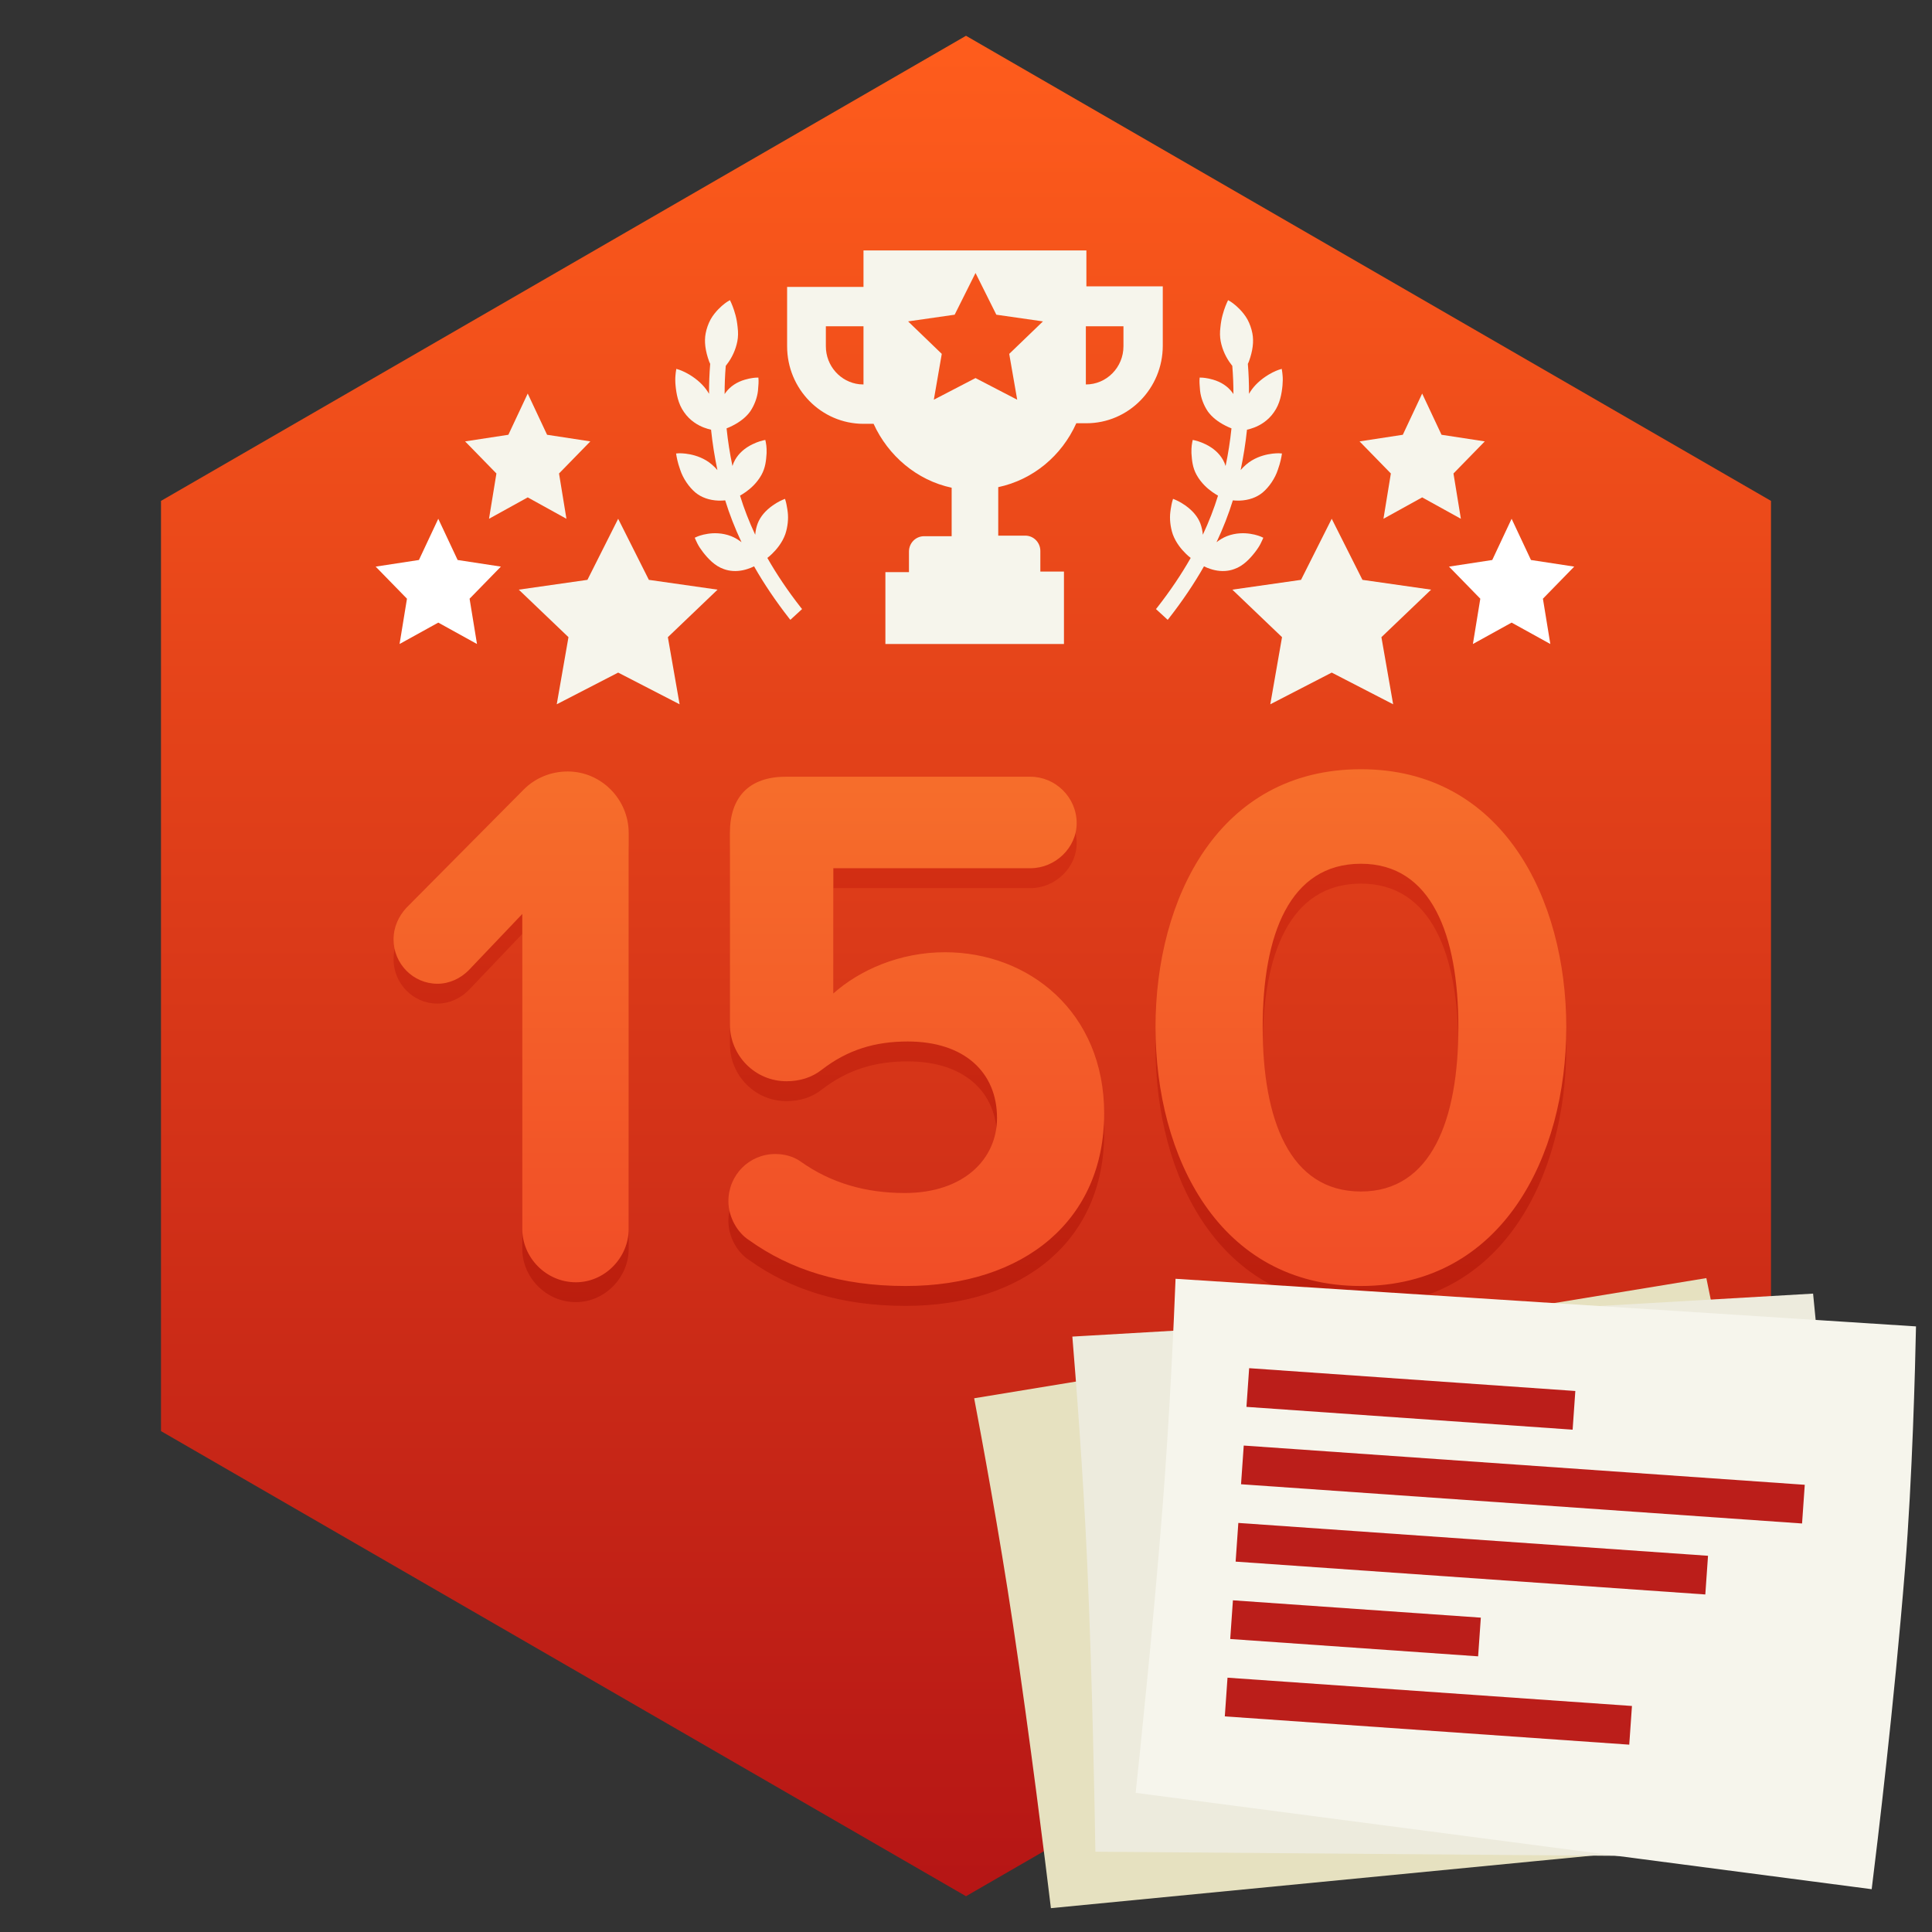
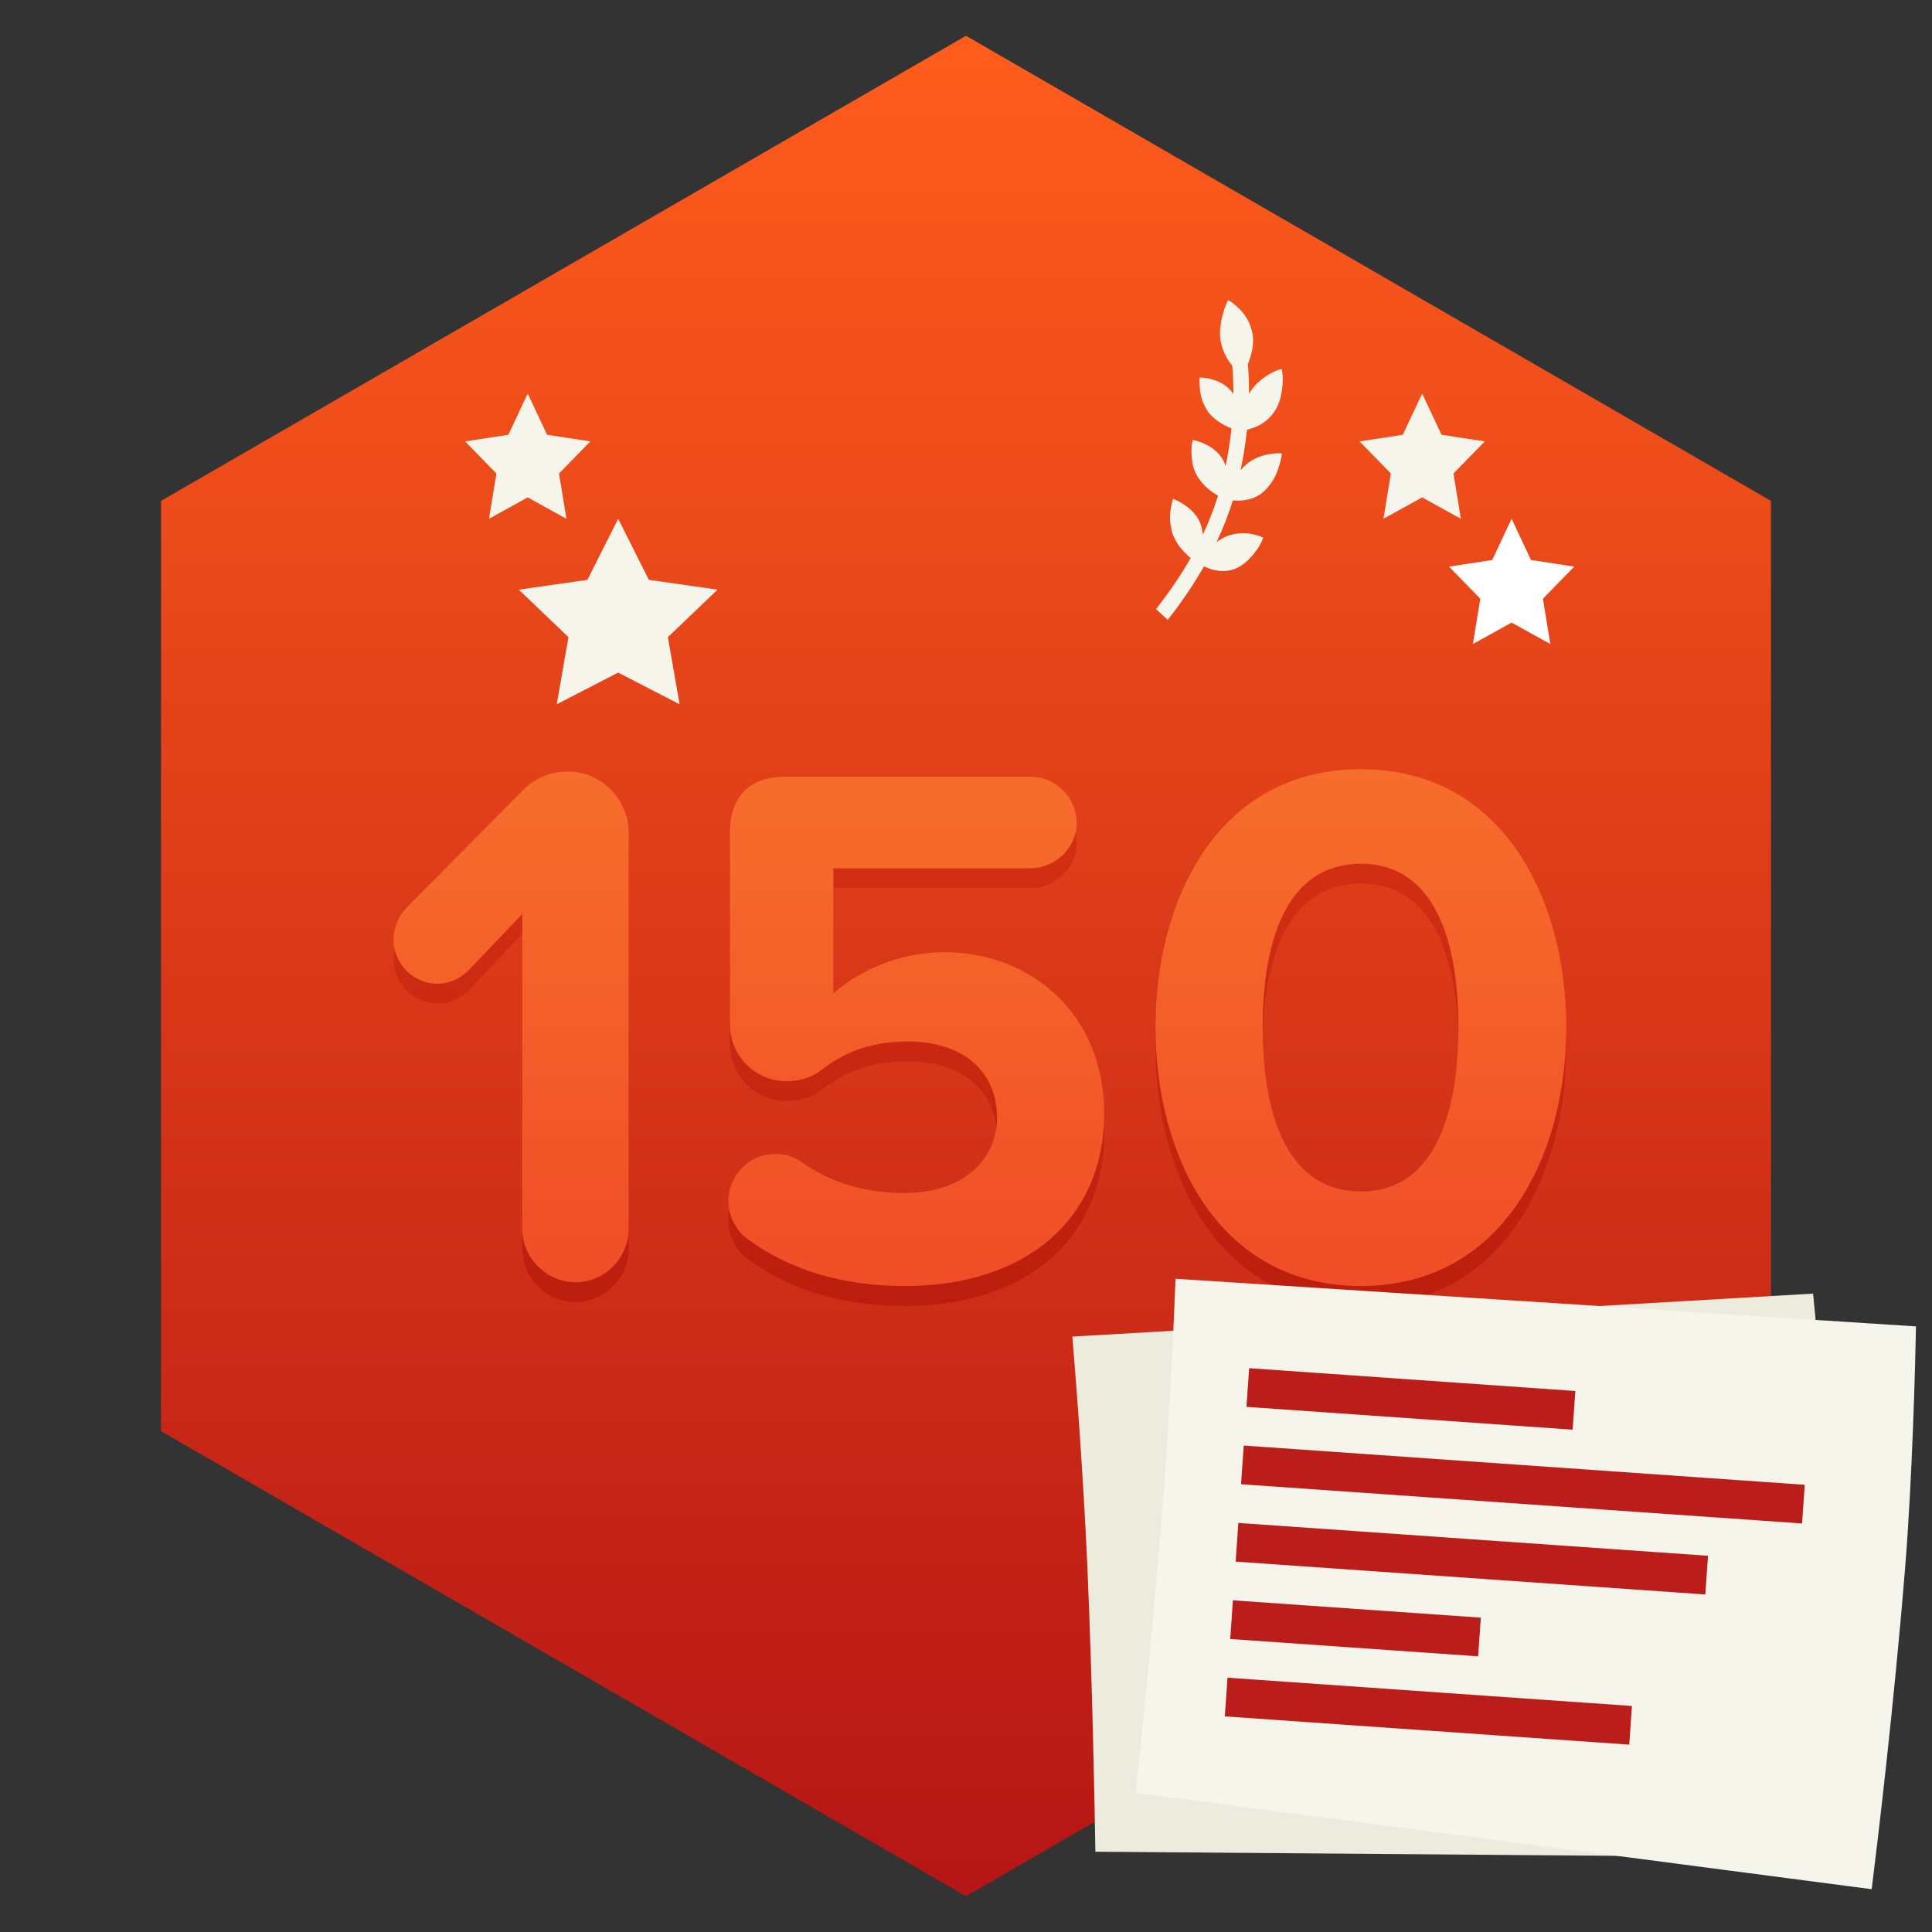
<svg xmlns="http://www.w3.org/2000/svg" width="54px" height="54px" viewBox="0 0 54 54" version="1.1">
  <rect x="0" y="0" width="54" height="54" fill="#333333" stroke="none" />
  <title>moyen / a_fait_textes_parfait_150</title>
  <desc>Created with Sketch.</desc>
  <defs>
    <linearGradient x1="50%" y1="0%" x2="50%" y2="100%" id="linearGradient-1">
      <stop stop-color="#FF5D1C" offset="0%" />
      <stop stop-color="#B51515" offset="100%" />
    </linearGradient>
    <linearGradient x1="50%" y1="0%" x2="50%" y2="100%" id="linearGradient-2">
      <stop stop-color="#D73114" offset="0%" />
      <stop stop-color="#BB1E0E" offset="100%" />
    </linearGradient>
    <linearGradient x1="50%" y1="0%" x2="50%" y2="100%" id="linearGradient-3">
      <stop stop-color="#F66E2B" offset="0%" />
      <stop stop-color="#F14D27" offset="100%" />
    </linearGradient>
  </defs>
  <g id="Badges-8.0" stroke="none" stroke-width="1" fill="none" fill-rule="evenodd">
    <g id="54x54" transform="translate(-263, -647)">
      <g id="moyen-/-a_fait_textes_parfait_100_fr" transform="translate(267.5, 648)">
        <g id="Group-17-Copy-21">
          <polygon id="Polygon-1-Copy-2" fill="url(#linearGradient-1)" points="45 39 22.5 52 0 39 0 13 22.5 0 45 13 45 39" />
          <g id="Group" transform="translate(13.5, 6)" fill="#F6F5EC">
-             <path d="M12.365,0 L12.365,1.004 L14.5,1.004 L14.5,2.662 C14.5,3.858 13.543,4.83 12.365,4.83 L12.083,4.83 C11.675,5.739 10.874,6.409 9.901,6.616 L9.901,7.971 L10.655,7.971 C10.89,7.971 11.078,8.162 11.078,8.401 L11.078,8.975 L11.738,8.975 L11.738,11 L6.747,11 L6.747,8.991 L7.406,8.991 L7.406,8.417 C7.406,8.178 7.594,7.987 7.83,7.987 L8.599,7.987 L8.599,6.632 C7.626,6.425 6.825,5.739 6.417,4.846 L6.135,4.846 C4.957,4.846 4,3.874 4,2.678 L4,1.02 L6.135,1.02 L6.135,0 L12.365,0 Z M9.266,0.63 L8.683,1.796 L7.381,1.983 L8.323,2.891 L8.101,4.172 L9.266,3.567 L10.431,4.172 L10.208,2.891 L11.151,1.983 L9.848,1.796 L9.266,0.63 Z M13.401,2.12 L12.35,2.12 L12.35,3.746 C12.93,3.746 13.401,3.268 13.401,2.678 L13.401,2.12 Z M6.135,2.12 L5.083,2.12 L5.083,2.678 C5.083,3.229 5.493,3.682 6.02,3.74 L6.135,3.746 L6.135,2.12 Z" id="Combined-Shape-Copy-15" />
            <path d="M17.705,6.246 C17.679,5.996 17.569,5.722 17.419,5.53 C17.285,5.362 17.085,5.239 16.837,5.177 C16.766,5.16 16.703,5.15 16.652,5.145 C16.616,4.739 16.547,4.324 16.449,3.906 C16.518,3.987 16.598,4.065 16.695,4.13 C16.923,4.28 17.161,4.323 17.32,4.332 C17.501,4.344 17.631,4.316 17.636,4.315 L17.702,4.3 L17.687,4.227 C17.687,4.227 17.679,4.185 17.661,4.119 C17.642,4.047 17.606,3.953 17.558,3.854 C17.461,3.656 17.319,3.411 17.087,3.273 C16.936,3.179 16.761,3.132 16.568,3.132 C16.523,3.132 16.481,3.135 16.441,3.139 C16.374,3.146 16.308,3.157 16.246,3.173 C16.077,2.641 15.858,2.101 15.597,1.564 L15.565,1.5 L15.182,1.726 L15.214,1.79 C15.464,2.303 15.673,2.819 15.834,3.326 C15.782,3.351 15.73,3.38 15.68,3.412 C15.538,3.501 15.341,3.652 15.206,3.87 C15.098,4.052 15.025,4.276 15.01,4.468 C15.004,4.525 15.003,4.576 15.002,4.62 L15,4.674 C14.999,4.728 15.002,4.761 15.002,4.761 L15.008,4.839 L15.079,4.826 C15.085,4.825 15.214,4.802 15.38,4.731 C15.613,4.631 15.787,4.495 15.898,4.325 C15.954,4.238 15.999,4.137 16.031,4.031 C16.122,4.42 16.185,4.808 16.219,5.188 C16.169,5.204 16.107,5.226 16.038,5.256 C15.894,5.318 15.686,5.432 15.514,5.629 C15.357,5.808 15.299,6.01 15.252,6.173 L15.246,6.193 C15.204,6.36 15.204,6.485 15.204,6.49 L15.204,6.564 L15.271,6.564 C15.276,6.564 15.407,6.563 15.58,6.52 C15.814,6.462 16.004,6.354 16.144,6.198 C16.186,6.152 16.222,6.099 16.254,6.042 C16.253,6.394 16.234,6.75 16.196,7.105 C16.137,7.115 16.078,7.127 16.02,7.143 C15.784,7.205 15.593,7.302 15.45,7.432 C15.302,7.575 15.181,7.764 15.119,7.951 C15.101,8.006 15.087,8.056 15.076,8.098 L15.061,8.15 C15.047,8.203 15.042,8.236 15.042,8.236 L15.031,8.309 L15.098,8.321 C15.102,8.322 15.234,8.344 15.41,8.33 C15.644,8.313 15.85,8.232 16.006,8.095 C16.021,8.082 16.036,8.068 16.05,8.054 C15.996,8.311 15.931,8.567 15.855,8.819 C15.841,8.83 15.828,8.841 15.817,8.852 C15.637,9.003 15.487,9.206 15.395,9.424 C15.347,9.538 15.318,9.664 15.306,9.805 C15.292,9.93 15.288,10.047 15.294,10.15 C15.304,10.357 15.34,10.51 15.341,10.517 L15.359,10.591 L15.425,10.569 C15.431,10.567 15.565,10.521 15.733,10.407 C15.81,10.354 15.909,10.28 16,10.176 C16.092,10.067 16.164,9.947 16.216,9.823 C16.306,9.609 16.328,9.352 16.284,9.034 C16.279,9.009 16.274,8.986 16.269,8.963 C16.348,8.7 16.417,8.428 16.474,8.152 C16.481,8.175 16.49,8.198 16.499,8.221 C16.575,8.42 16.71,8.612 16.9,8.791 C17.038,8.919 17.155,8.986 17.16,8.988 L17.224,9.024 L17.252,8.951 C17.252,8.951 17.267,8.913 17.286,8.848 C17.31,8.773 17.33,8.675 17.342,8.571 C17.367,8.349 17.38,8.059 17.264,7.795 C17.152,7.524 16.958,7.355 16.814,7.261 C16.743,7.215 16.679,7.182 16.628,7.159 C16.668,6.779 16.688,6.398 16.689,6.018 C16.722,6.079 16.761,6.14 16.807,6.2 C16.969,6.415 17.189,6.54 17.345,6.607 C17.514,6.68 17.645,6.701 17.651,6.702 L17.722,6.712 L17.726,6.634 C17.726,6.627 17.735,6.462 17.705,6.246" id="Fill-1" transform="translate(16.364, 6.045) scale(-1, 1) rotate(-192) translate(-16.364, -6.045) " />
-             <path d="M3.705,6.246 C3.679,5.996 3.569,5.722 3.419,5.53 C3.285,5.362 3.085,5.239 2.837,5.177 C2.766,5.16 2.703,5.15 2.652,5.145 C2.616,4.739 2.547,4.324 2.449,3.906 C2.518,3.987 2.598,4.065 2.695,4.13 C2.923,4.28 3.161,4.323 3.32,4.332 C3.501,4.344 3.631,4.316 3.636,4.315 L3.702,4.3 L3.687,4.227 C3.687,4.227 3.679,4.185 3.661,4.119 C3.642,4.047 3.606,3.953 3.558,3.854 C3.461,3.656 3.319,3.411 3.087,3.273 C2.936,3.179 2.761,3.132 2.568,3.132 C2.523,3.132 2.481,3.135 2.441,3.139 C2.374,3.146 2.308,3.157 2.246,3.173 C2.077,2.641 1.858,2.101 1.597,1.564 L1.565,1.5 L1.182,1.726 L1.214,1.79 C1.464,2.303 1.673,2.819 1.834,3.326 C1.782,3.351 1.73,3.38 1.68,3.412 C1.538,3.501 1.341,3.652 1.206,3.87 C1.098,4.052 1.025,4.276 1.01,4.468 C1.004,4.525 1.003,4.576 1.002,4.62 L1,4.674 C0.999,4.728 1.002,4.761 1.002,4.761 L1.008,4.839 L1.079,4.826 C1.085,4.825 1.214,4.802 1.38,4.731 C1.613,4.631 1.787,4.495 1.898,4.325 C1.954,4.238 1.999,4.137 2.031,4.031 C2.122,4.42 2.185,4.808 2.219,5.188 C2.169,5.204 2.107,5.226 2.038,5.256 C1.894,5.318 1.686,5.432 1.514,5.629 C1.357,5.808 1.299,6.01 1.252,6.173 L1.246,6.193 C1.204,6.36 1.204,6.485 1.204,6.49 L1.204,6.564 L1.271,6.564 C1.276,6.564 1.407,6.563 1.58,6.52 C1.814,6.462 2.004,6.354 2.144,6.198 C2.186,6.152 2.222,6.099 2.254,6.042 C2.253,6.394 2.234,6.75 2.196,7.105 C2.137,7.115 2.078,7.127 2.02,7.143 C1.784,7.205 1.593,7.302 1.45,7.432 C1.302,7.575 1.181,7.764 1.119,7.951 C1.101,8.006 1.087,8.056 1.076,8.098 L1.061,8.15 C1.047,8.203 1.042,8.236 1.042,8.236 L1.031,8.309 L1.098,8.321 C1.102,8.322 1.234,8.344 1.41,8.33 C1.644,8.313 1.85,8.232 2.006,8.095 C2.021,8.082 2.036,8.068 2.05,8.054 C1.996,8.311 1.931,8.567 1.855,8.819 C1.841,8.83 1.828,8.841 1.817,8.852 C1.637,9.003 1.487,9.206 1.395,9.424 C1.347,9.538 1.318,9.664 1.306,9.805 C1.292,9.93 1.288,10.047 1.294,10.15 C1.304,10.357 1.34,10.51 1.341,10.517 L1.359,10.591 L1.425,10.569 C1.431,10.567 1.565,10.521 1.733,10.407 C1.81,10.354 1.909,10.28 2,10.176 C2.092,10.067 2.164,9.947 2.216,9.823 C2.306,9.609 2.328,9.352 2.284,9.034 C2.279,9.009 2.274,8.986 2.269,8.963 C2.348,8.7 2.417,8.428 2.474,8.152 C2.481,8.175 2.49,8.198 2.499,8.221 C2.575,8.42 2.71,8.612 2.9,8.791 C3.038,8.919 3.155,8.986 3.16,8.988 L3.224,9.024 L3.252,8.951 C3.252,8.951 3.267,8.913 3.286,8.848 C3.31,8.773 3.33,8.675 3.342,8.571 C3.367,8.349 3.38,8.059 3.264,7.795 C3.152,7.524 2.958,7.355 2.814,7.261 C2.743,7.215 2.679,7.182 2.628,7.159 C2.668,6.779 2.688,6.398 2.689,6.018 C2.722,6.079 2.761,6.14 2.807,6.2 C2.969,6.415 3.189,6.54 3.345,6.607 C3.514,6.68 3.645,6.701 3.651,6.702 L3.722,6.712 L3.726,6.634 C3.726,6.627 3.735,6.462 3.705,6.246" id="Fill-1" transform="translate(2.364, 6.045) rotate(-192) translate(-2.364, -6.045) " />
          </g>
          <g id="Group-4" transform="translate(6, 10)">
            <polygon id="Star-1-Copy-5" fill="#F6F5EC" points="6.778 7.799 5.061 8.685 5.389 6.809 4 5.481 5.919 5.207 6.778 3.5 7.636 5.207 9.556 5.481 8.167 6.809 8.495 8.685" />
-             <polygon id="Star-1-Copy-16" fill="#FFFFFF" points="1.75 6.402 0.668 7 0.875 5.734 4.96651331e-15 4.837 1.209 4.652 1.75 3.5 2.291 4.652 3.5 4.837 2.625 5.734 2.832 7" />
            <polygon id="Star-1-Copy-16" fill="#F6F5EC" points="4.25 2.902 3.168 3.5 3.375 2.234 2.5 1.337 3.709 1.152 4.25 0 4.791 1.152 6 1.337 5.125 2.234 5.332 3.5" />
          </g>
          <g id="Group-3" transform="translate(34.5, 14.5) scale(-1, 1) translate(-34.5, -14.5) translate(29.5, 10)">
-             <polygon id="Star-1-Copy-5" fill="#F6F5EC" points="6.778 7.799 5.061 8.685 5.389 6.809 4 5.481 5.919 5.207 6.778 3.5 7.636 5.207 9.556 5.481 8.167 6.809 8.495 8.685" />
            <polygon id="Star-1-Copy-16" fill="#FFFFFF" points="1.75 6.402 0.668 7 0.875 5.734 4.96651331e-15 4.837 1.209 4.652 1.75 3.5 2.291 4.652 3.5 4.837 2.625 5.734 2.832 7" />
            <polygon id="Star-1-Copy-16" fill="#F6F5EC" points="4.25 2.902 3.168 3.5 3.375 2.234 2.5 1.337 3.709 1.152 4.25 0 4.791 1.152 6 1.337 5.125 2.234 5.332 3.5" />
          </g>
          <g id="Group-37" transform="translate(6.5, 20.5)" fill-rule="nonzero">
            <path d="M5.096,14.895 C5.907,14.895 6.572,14.203 6.572,13.407 L6.572,2.338 C6.572,1.394 5.803,0.618 4.867,0.618 C4.388,0.618 3.952,0.807 3.64,1.122 L0.354,4.434 C0.146,4.665 0,4.958 0,5.314 C0,5.985 0.541,6.551 1.227,6.551 C1.56,6.551 1.872,6.405 2.101,6.174 L3.598,4.602 L3.598,13.407 C3.598,14.203 4.264,14.895 5.096,14.895 Z M14.309,15 C17.658,15 19.862,13.134 19.862,10.178 C19.862,7.348 17.762,5.671 15.411,5.671 C14.143,5.671 13.02,6.174 12.292,6.824 L12.292,3.323 L17.803,3.323 C18.489,3.323 19.093,2.757 19.093,2.065 C19.093,1.331 18.489,0.765 17.803,0.765 L10.961,0.765 C9.941,0.765 9.401,1.331 9.401,2.338 L9.401,7.683 C9.401,8.564 10.108,9.277 10.981,9.277 C11.356,9.277 11.689,9.172 11.959,8.962 C12.687,8.396 13.456,8.166 14.371,8.166 C15.952,8.166 16.867,9.025 16.867,10.304 C16.867,11.457 15.931,12.4 14.288,12.4 C13.207,12.4 12.229,12.128 11.377,11.52 C11.169,11.373 10.919,11.31 10.669,11.31 C9.941,11.31 9.359,11.897 9.359,12.631 C9.359,13.071 9.609,13.512 9.941,13.721 C11.085,14.539 12.5,15 14.309,15 Z M27.038,15 C30.989,15 32.778,11.373 32.778,7.767 C32.778,4.161 30.989,0.556 27.038,0.556 C23.065,0.556 21.297,4.161 21.297,7.767 C21.297,11.373 23.065,15 27.038,15 Z M27.038,12.358 C25.041,12.358 24.292,10.346 24.292,7.767 C24.292,5.189 25.041,3.197 27.038,3.197 C29.013,3.197 29.762,5.189 29.762,7.767 C29.762,10.346 29.013,12.358 27.038,12.358 Z" id="150" fill="url(#linearGradient-2)" />
            <path d="M5.096,14.34 C5.907,14.34 6.572,13.648 6.572,12.851 L6.572,1.782 C6.572,0.839 5.803,0.063 4.867,0.063 C4.388,0.063 3.952,0.252 3.64,0.566 L0.354,3.878 C0.146,4.109 0,4.403 0,4.759 C0,5.43 0.541,5.996 1.227,5.996 C1.56,5.996 1.872,5.849 2.101,5.618 L3.598,4.046 L3.598,12.851 C3.598,13.648 4.264,14.34 5.096,14.34 Z M14.309,14.444 C17.658,14.444 19.862,12.579 19.862,9.623 C19.862,6.792 17.762,5.115 15.411,5.115 C14.143,5.115 13.02,5.618 12.292,6.268 L12.292,2.767 L17.803,2.767 C18.489,2.767 19.093,2.201 19.093,1.509 C19.093,0.776 18.489,0.21 17.803,0.21 L10.961,0.21 C9.941,0.21 9.401,0.776 9.401,1.782 L9.401,7.128 C9.401,8.008 10.108,8.721 10.981,8.721 C11.356,8.721 11.689,8.616 11.959,8.407 C12.687,7.841 13.456,7.61 14.371,7.61 C15.952,7.61 16.867,8.47 16.867,9.748 C16.867,10.901 15.931,11.845 14.288,11.845 C13.207,11.845 12.229,11.572 11.377,10.964 C11.169,10.818 10.919,10.755 10.669,10.755 C9.941,10.755 9.359,11.342 9.359,12.075 C9.359,12.516 9.609,12.956 9.941,13.166 C11.085,13.983 12.5,14.444 14.309,14.444 Z M27.038,14.444 C30.989,14.444 32.778,10.818 32.778,7.212 C32.778,3.606 30.989,0 27.038,0 C23.065,0 21.297,3.606 21.297,7.212 C21.297,10.818 23.065,14.444 27.038,14.444 Z M27.038,11.803 C25.041,11.803 24.292,9.79 24.292,7.212 C24.292,4.633 25.041,2.642 27.038,2.642 C29.013,2.642 29.762,4.633 29.762,7.212 C29.762,9.79 29.013,11.803 27.038,11.803 Z" id="150" fill="url(#linearGradient-3)" />
          </g>
        </g>
        <g id="Group-13-Copy-5" transform="translate(22, 30.5)">
-           <path d="M3.029,4.069 L5.753,24.637 C7.081,24.453 10.886,23.908 14.664,23.216 C17.131,22.764 20.141,22.04 21.268,21.763 L17.197,1.428 C16.124,1.671 13.489,2.255 10.923,2.732 C7.747,3.321 4.276,3.874 3.029,4.069 L3.029,4.069 Z" id="Path" fill="#E6E1C0" transform="translate(12.149, 13.032) rotate(-88) translate(-12.149, -13.032) " />
          <path d="M5.142,3.51 L7.866,24.078 C9.194,23.894 12.999,23.349 16.777,22.657 C19.244,22.205 22.254,21.481 23.381,21.204 L19.31,0.869 C18.237,1.112 15.602,1.696 13.036,2.173 C9.86,2.762 6.389,3.315 5.142,3.51 L5.142,3.51 Z" id="Path-Copy-4" fill="#EDEBDD" transform="translate(14.261, 12.473) rotate(-82) translate(-14.261, -12.473) " />
          <path d="M7.141,3.159 L9.864,23.727 C11.192,23.543 14.997,22.998 18.775,22.306 C21.242,21.854 24.252,21.13 25.379,20.852 L21.308,0.517 C20.235,0.76 17.6,1.345 15.034,1.821 C11.858,2.411 8.387,2.963 7.141,3.159 L7.141,3.159 Z" id="Path-Copy-5" fill="#F6F5EC" transform="translate(16.26, 12.122) rotate(-75) translate(-16.26, -12.122) " />
          <g id="Group-12" transform="translate(16.046, 12.287) rotate(4) translate(-16.046, -12.287) translate(8.046, 7.287)" fill="#BB1E1A">
            <polygon id="Rectangle-88" points="-1.05693232e-13 1.29896094e-14 9.139 1.29896094e-14 9.139 1.084 -1.05693232e-13 1.084" />
            <polygon id="Rectangle-88-Copy" points="-9.76996262e-15 2.168 15.719 2.168 15.719 3.252 -9.76996262e-15 3.252" />
            <polygon id="Rectangle-88-Copy-2" points="7.10542736e-15 4.336 13.16 4.336 13.16 5.42 7.10542736e-15 5.42" />
            <rect id="Rectangle-88-Copy-3" x="-2.48689958e-14" y="6.504" width="6.946" height="1.084" />
            <rect id="Rectangle-88-Copy-4" x="-1.22568622e-13" y="8.672" width="11.332" height="1.084" />
          </g>
        </g>
      </g>
    </g>
  </g>
</svg>